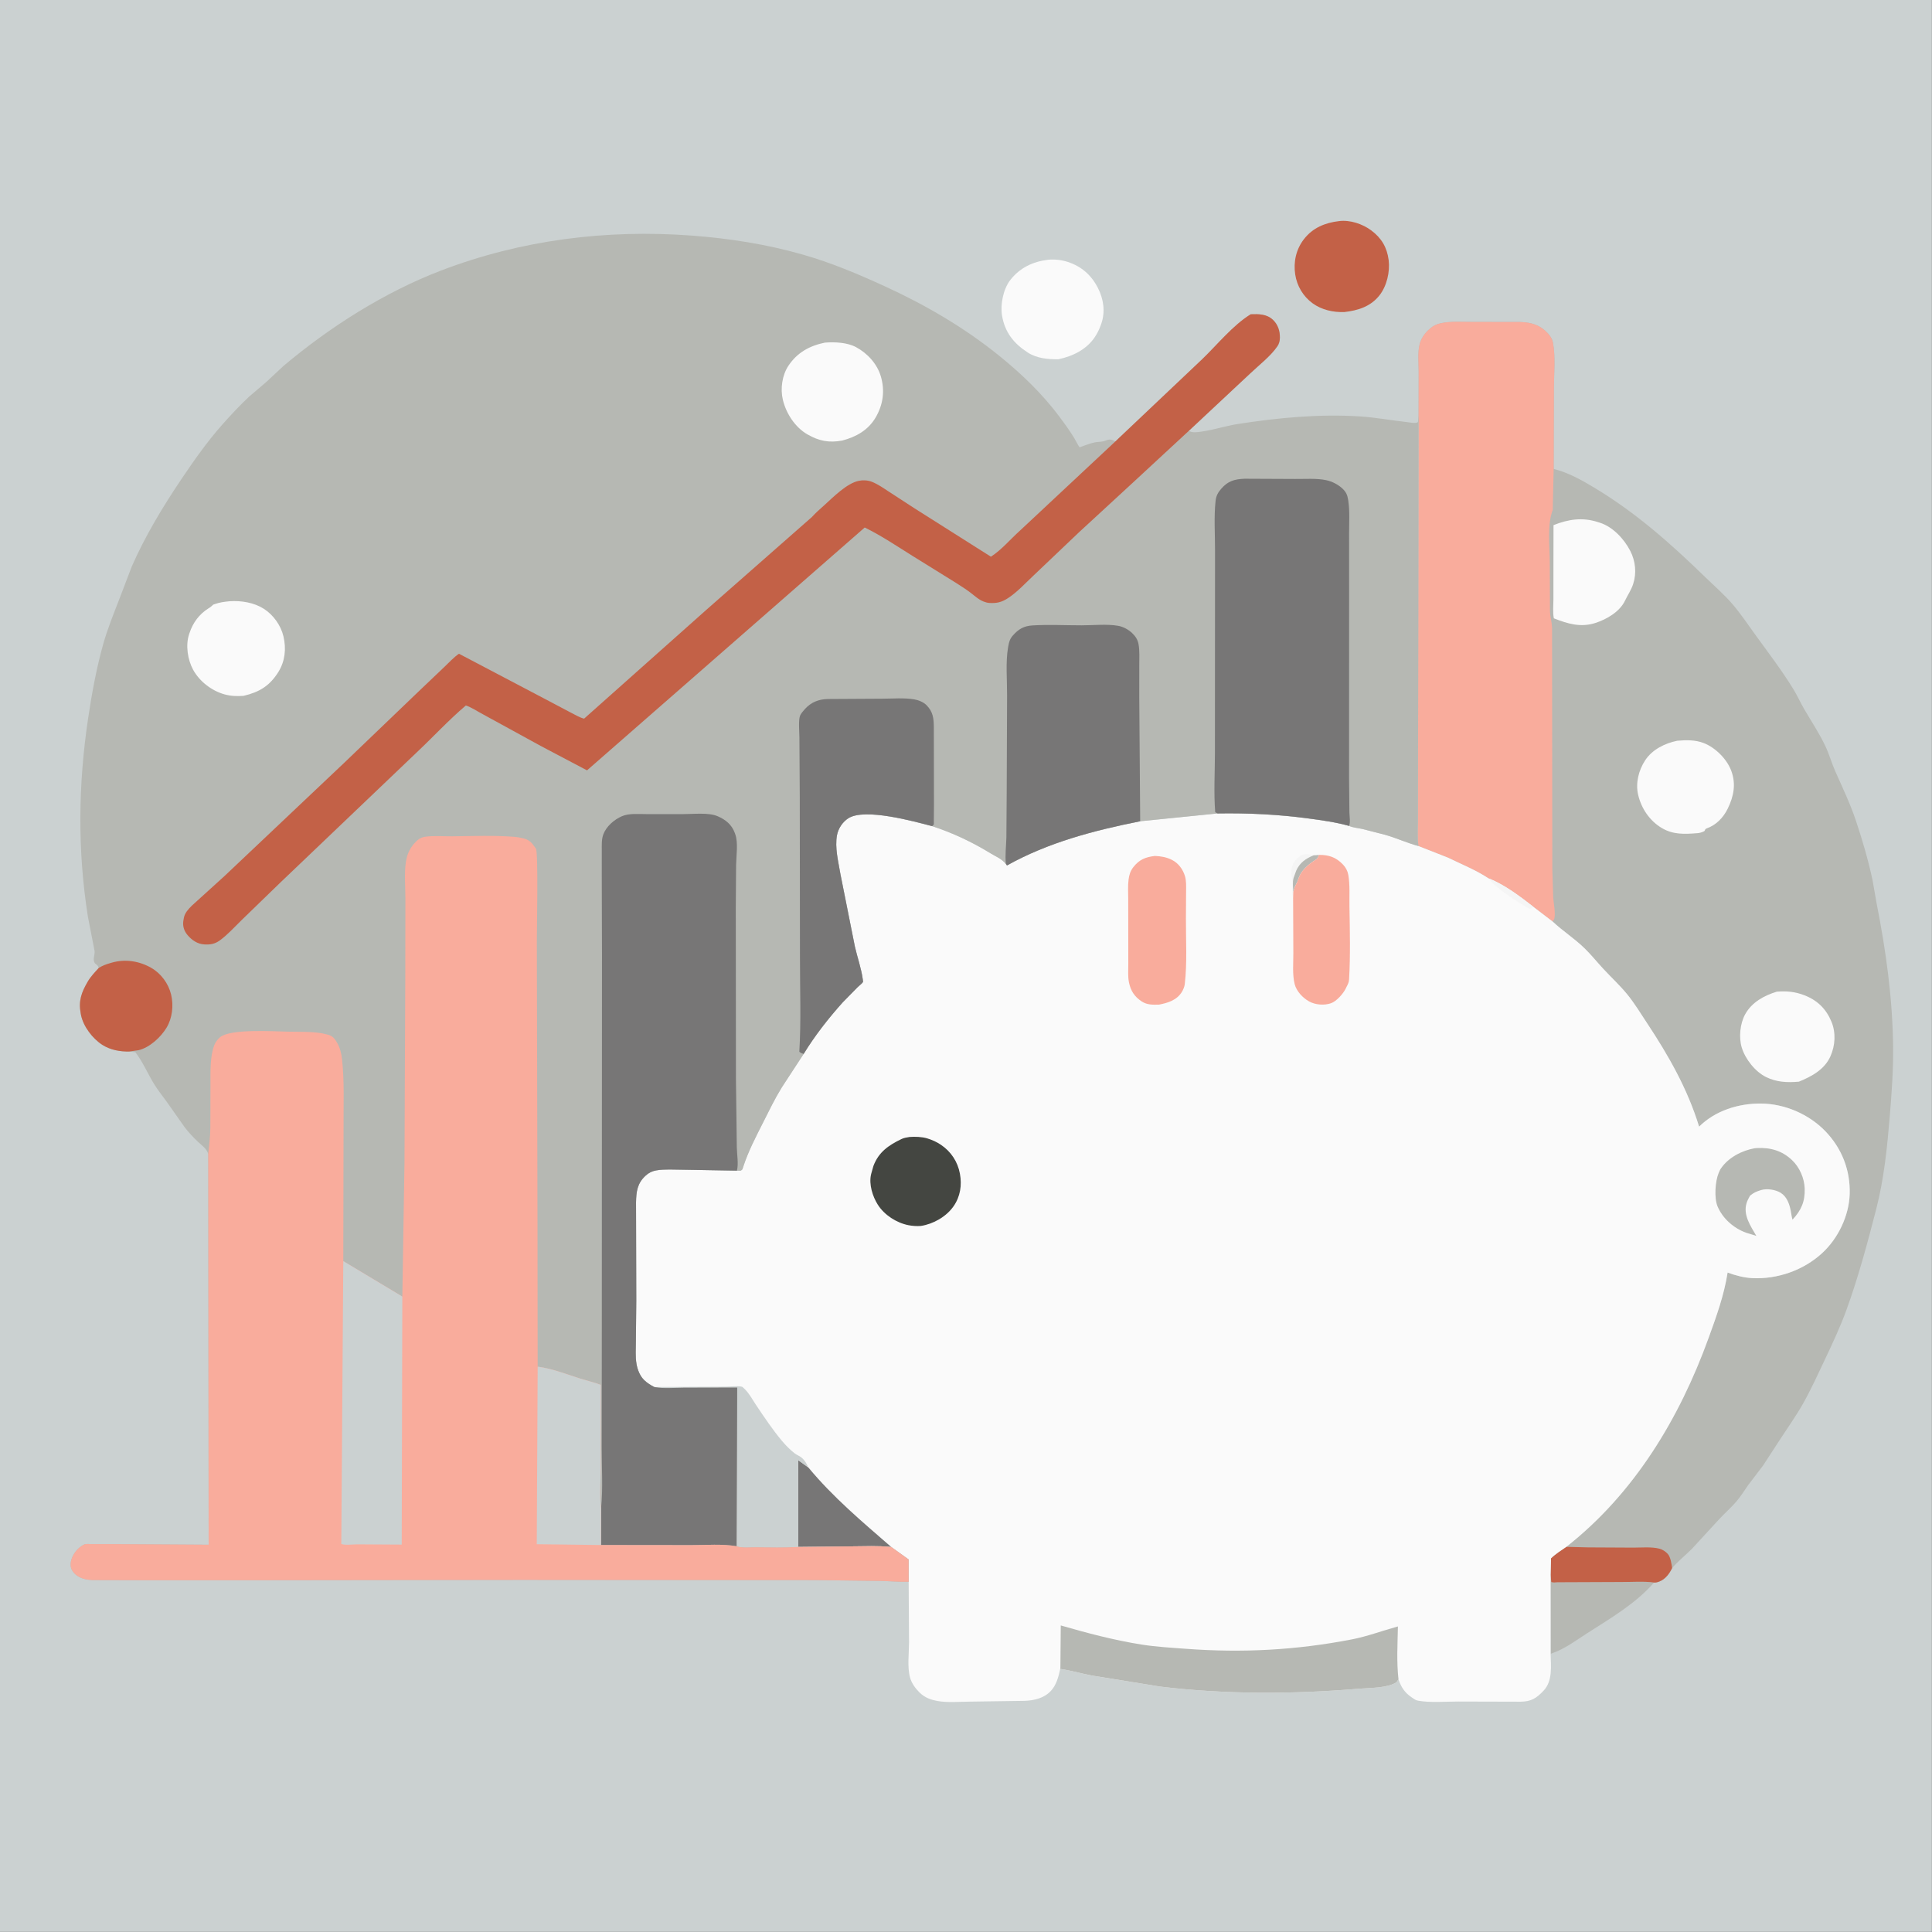
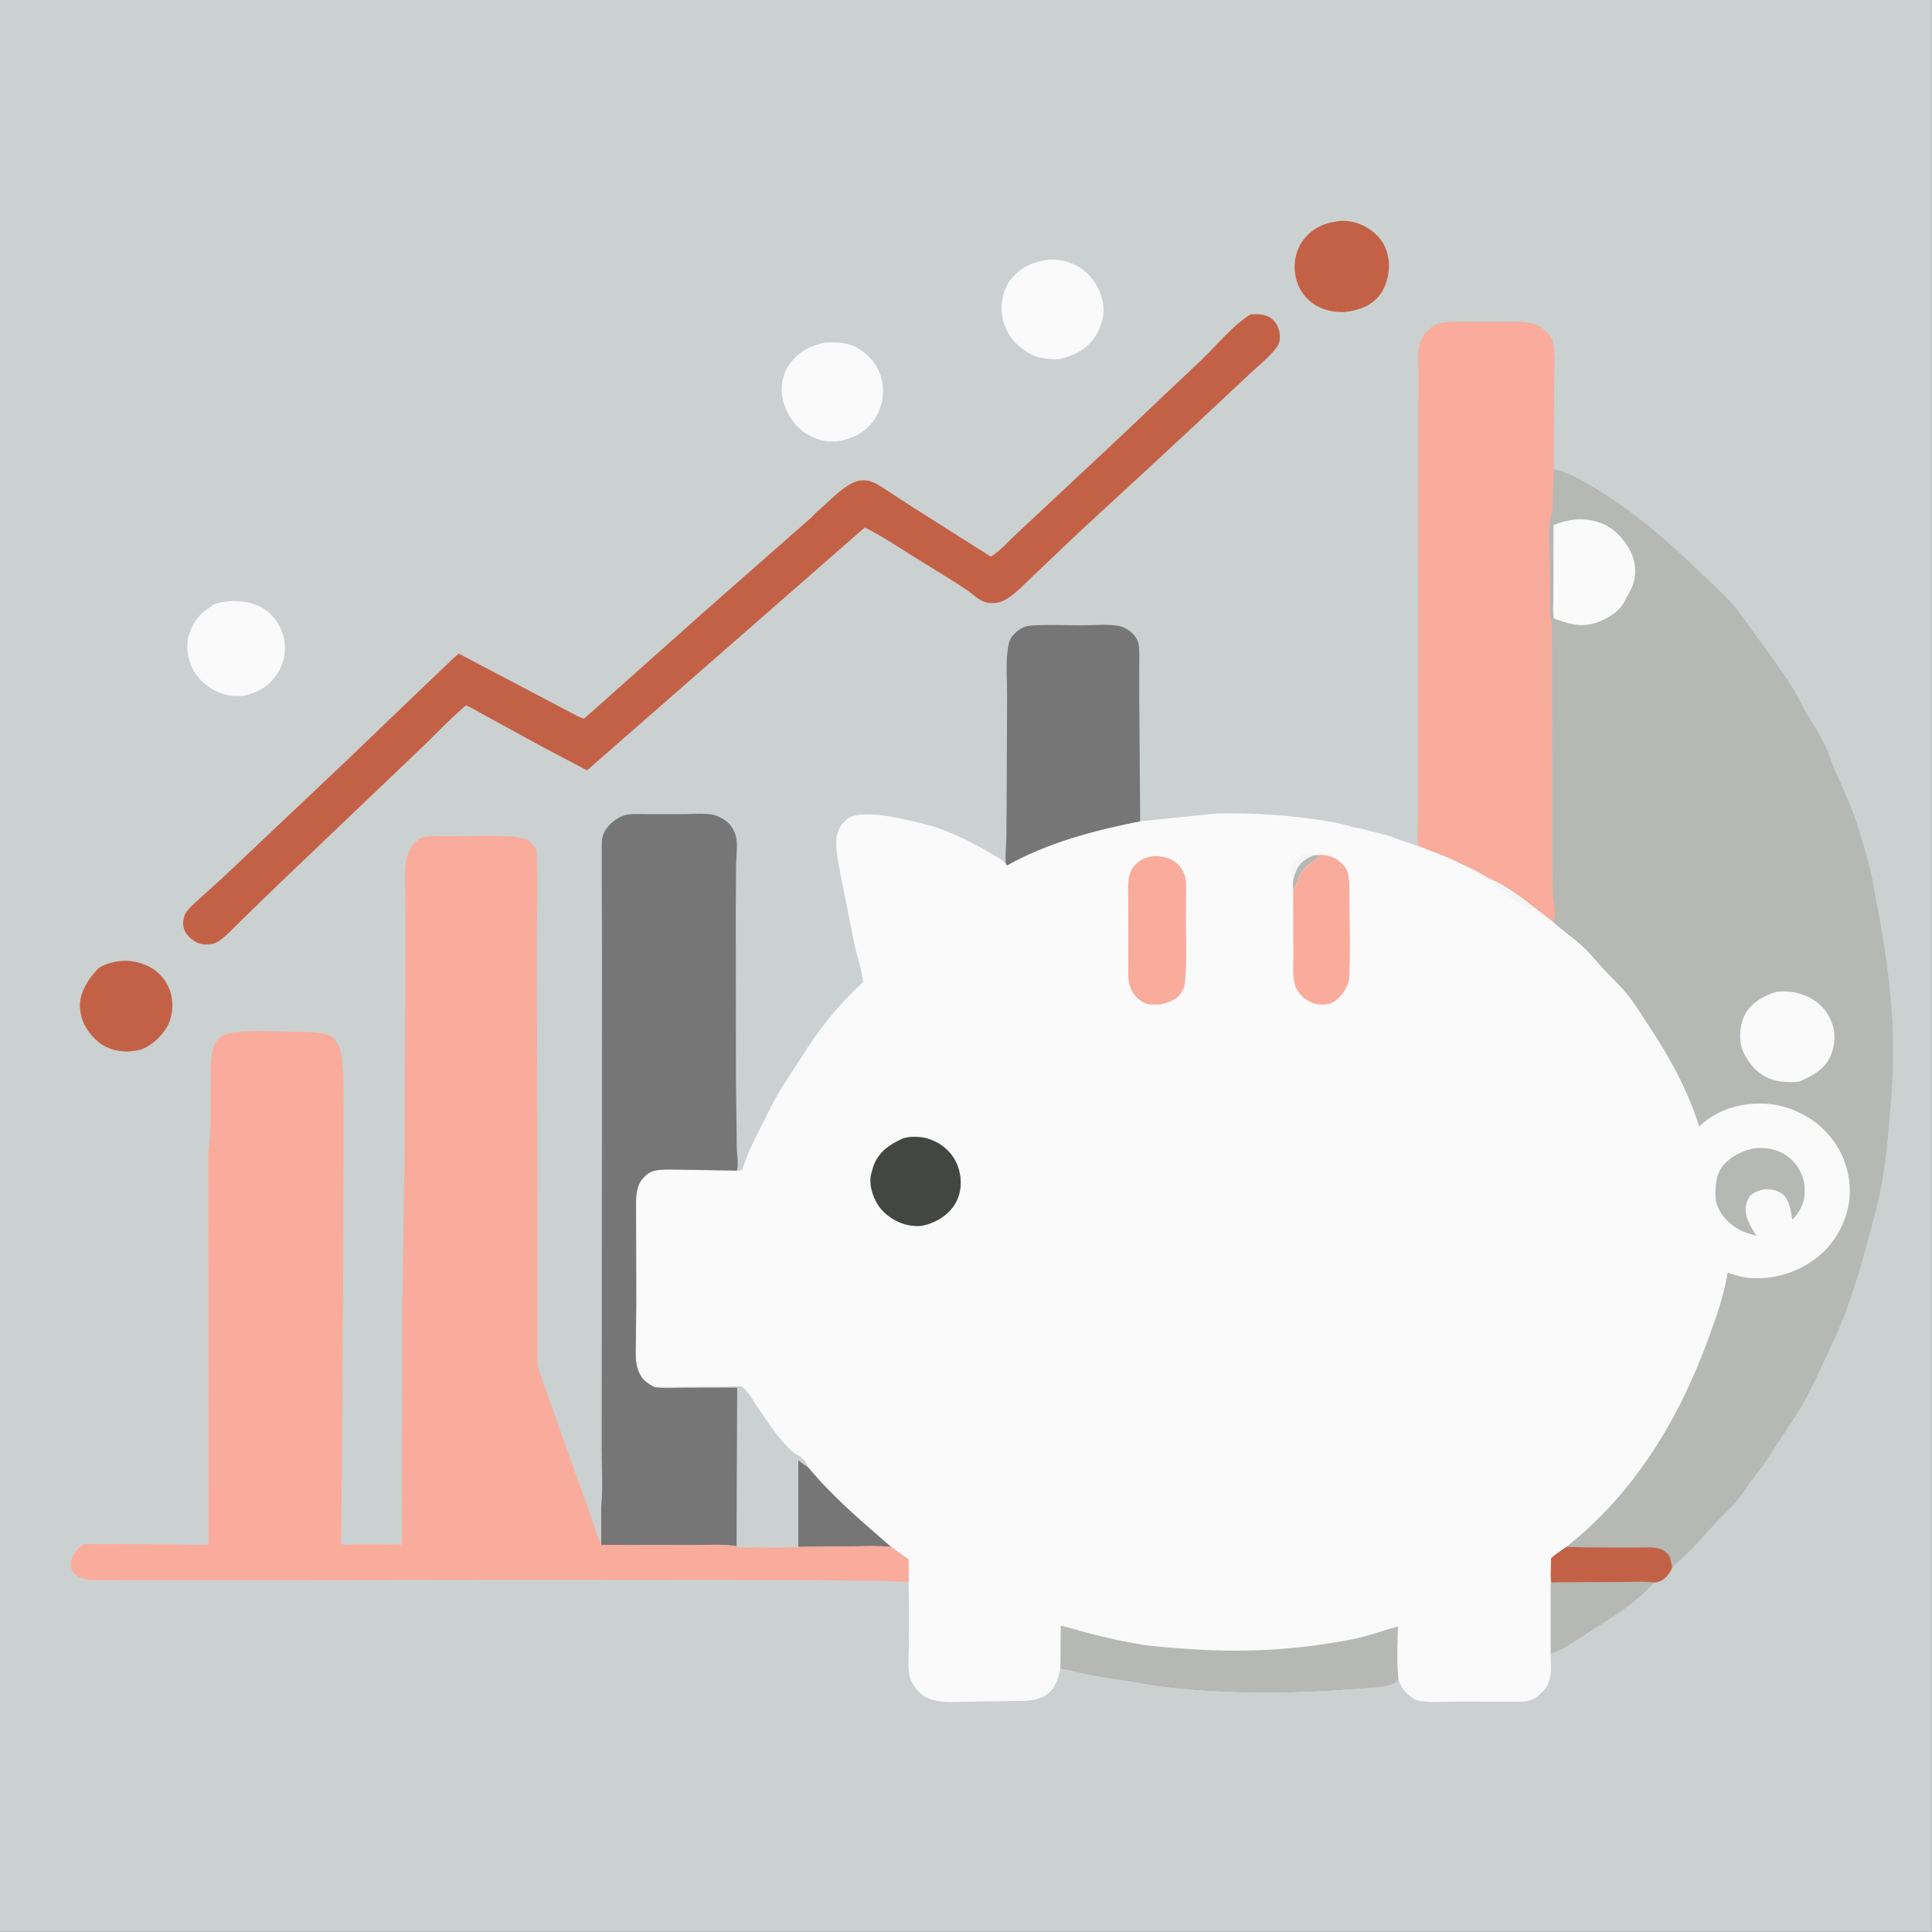
<svg xmlns="http://www.w3.org/2000/svg" width="1022" height="1022">
  <rect width="100%" height="100%" fill="#333333" stroke="none" />
  <path fill="#CBD1D1" transform="scale(0.998 0.998)" d="M0 -0L1024 0L1024 1024L-0 1024L0 -0Z" />
  <path fill="#B6B8B3" transform="scale(0.998 0.998)" d="M821.899 876.588L821.878 834.772L822.25 838.579C823.371 838.874 824.225 838.802 825.371 838.686L859.456 838.543C865.028 838.559 871.232 838.055 876.724 838.813C867.053 849.948 853.657 857.748 841.367 865.62C835.193 869.574 829.466 873.996 822.478 876.377L821.899 876.588Z" />
  <path fill="#C36147" transform="scale(0.998 0.998)" d="M709.811 117.186C715.574 116.463 722.198 118.679 726.825 122.126C732.227 126.15 735.19 131.118 736.047 137.828C736.84 144.044 735.054 151.699 731.132 156.615C726.427 162.514 719.813 164.564 712.623 165.398C706.695 165.627 700.547 164.268 695.706 160.731C690.719 157.087 687.467 151.611 686.527 145.524C685.5 138.883 686.962 132.2 691.119 126.806C695.83 120.695 702.4 118.05 709.811 117.186Z" />
  <path fill="#FAFAFA" transform="scale(0.998 0.998)" d="M555.539 137.682C558.951 137.329 562.736 137.777 565.984 138.837C573.278 141.217 578.561 145.916 581.998 152.728C584.963 158.602 585.924 165.197 583.76 171.518L583.498 172.25C582.707 174.496 581.701 176.547 580.395 178.537C576.032 185.18 568.659 188.816 561.064 190.408C555.442 190.501 549.554 189.958 544.75 186.849C537.324 182.044 532.632 176.163 531.128 167.295C530.125 161.381 531.796 153.217 535.445 148.5C540.521 141.939 547.437 138.661 555.539 137.682Z" />
  <path fill="#B6B8B3" transform="scale(0.998 0.998)" d="M751.92 220.291L751.967 197C751.963 192.4 751.357 186.903 752.475 182.457C753.178 179.661 754.853 177.114 756.902 175.125C758.928 173.159 760.854 171.978 763.628 171.345C768.837 170.158 775.132 170.67 780.468 170.647L805.862 170.681C811.831 170.895 816.377 172.259 820.541 176.799C821.876 178.255 822.83 179.845 823.18 181.815C824.485 189.156 823.719 197.65 823.641 205.14L823.514 248.539C831.257 250.489 838.198 254.382 845 258.464C867.019 271.679 885.43 287.999 903.77 305.824C908.642 310.559 913.902 315.096 918.327 320.25C922.657 325.294 926.523 331.11 930.434 336.5C937.28 345.932 944.389 355.247 950.505 365.185C952.651 368.673 954.331 372.465 956.395 376.002C960.176 382.486 964.323 388.689 967.545 395.5C969.586 399.816 970.857 404.459 972.788 408.829C976.556 417.354 980.544 425.643 983.549 434.5C987.019 444.731 990.276 455.935 992.527 466.5L994.67 478.7C999.674 504.077 1003.17 529.182 1003.44 555.113C1003.57 567.128 1002.68 579.283 1001.7 591.25C1000.33 607.827 998.676 624.575 994.524 640.723C989.876 658.795 985.022 676.925 978.644 694.473C975.524 703.057 971.474 711.742 967.567 720C963.795 727.973 960.041 736.252 955.722 743.938C952.148 750.299 947.677 756.545 943.696 762.69L934.506 776.799L926.553 787.25C924.516 790.197 922.668 793.158 920.324 795.905C917.595 799.103 914.359 801.913 911.478 804.982L896.866 820.878C893.376 824.367 889.562 827.389 886.308 831.123C884.902 834.067 882.757 837.024 879.592 838.25C878.653 838.613 877.739 838.904 876.724 838.813C871.232 838.055 865.028 838.559 859.456 838.543L825.371 838.686C824.225 838.802 823.371 838.874 822.25 838.579L821.878 834.772L822.09 825.989C824.516 823.618 827.416 821.807 830.207 819.9C866.289 791.553 890.176 751.813 905.657 709.075C909.768 697.727 913.849 686.489 915.708 674.501C919.898 676.057 924.415 677.255 928.901 677.466C942.216 678.091 955.881 673.297 965.746 664.269C974.255 656.483 980.035 644.501 980.411 632.978C980.821 620.365 976.315 608.723 967.529 599.613C958.803 590.565 945.982 585.033 933.412 584.93C921.466 584.832 909.171 588.687 900.601 597.182C894.474 577.147 884.355 559.429 872.871 542.097C869.507 537.02 866.379 531.813 862.52 527.081C858.58 522.251 853.884 517.936 849.651 513.355C846.384 509.82 843.442 506.136 839.987 502.75C834.71 497.577 828.336 493.501 822.911 488.414L812.827 480.704C805.948 475.331 797.243 468.743 789.056 465.606C782.438 461.213 774.677 458.096 767.542 454.608L751.851 448.445C751.199 444.113 751.5 439.612 751.576 435.241L751.92 220.291Z" />
  <path fill="#C36147" transform="scale(0.998 0.998)" d="M830.207 819.9L841.69 820.187L865.773 820.314C870.087 820.314 875.447 819.79 879.615 820.889C881.276 821.327 882.802 822.372 883.965 823.618C885.51 825.273 885.967 828.949 886.308 831.123C884.902 834.067 882.757 837.024 879.592 838.25C878.653 838.613 877.739 838.904 876.724 838.813C871.232 838.055 865.028 838.559 859.456 838.543L825.371 838.686C824.225 838.802 823.371 838.874 822.25 838.579L821.878 834.772L822.09 825.989C824.516 823.618 827.416 821.807 830.207 819.9Z" />
  <path fill="#FAFAFA" transform="scale(0.998 0.998)" d="M941.766 525.634C946.972 525.195 951.584 525.645 956.5 527.57C963.359 530.257 967.942 534.771 970.75 541.531C973.175 547.371 972.774 554.092 970.242 559.828C967.135 566.869 960.293 570.559 953.487 573.337C947.385 573.884 941.604 573.624 936.051 570.862C930.306 568.005 925.065 561.381 923.195 555.204C921.56 549.804 922.328 542.433 925.038 537.578C928.612 531.176 934.999 527.733 941.766 525.634Z" />
-   <path fill="#FAFAFA" transform="scale(0.998 0.998)" d="M889.035 392.625C893.811 392.216 898.636 392.117 903.162 393.896C909.251 396.291 915.216 402.23 917.566 408.339C920.277 415.388 919.007 422.025 915.76 428.656C913.478 433.319 909.579 437.409 904.6 439.091C903.837 439.349 903.818 439.815 903.44 440.5C902.182 441.176 900.767 441.604 899.338 441.641C892.862 442.171 886.854 442.401 881.006 438.997C874.447 435.179 869.961 428.533 868.27 421.192C866.849 415.02 868.572 408.268 871.992 403.033C875.765 397.26 882.487 393.963 889.035 392.625Z" />
  <path fill="#FAFAFA" transform="scale(0.998 0.998)" d="M823.436 278.346C831.287 275.208 838.83 274.063 847.017 276.75L847.975 277.048C854.879 279.227 860.866 285.689 864.114 292C866.905 297.422 867.552 303.779 865.632 309.617C864.603 312.746 862.724 315.447 861.314 318.398C858.525 324.237 851.698 328.207 845.79 330.146C837.875 332.745 831.021 330.656 823.61 327.738C822.974 324.643 823.38 320.812 823.385 317.633L823.397 297.737L823.436 278.346Z" />
  <path fill="#F9AC9C" transform="scale(0.998 0.998)" d="M751.92 220.291L751.967 197C751.963 192.4 751.357 186.903 752.475 182.457C753.178 179.661 754.853 177.114 756.902 175.125C758.928 173.159 760.854 171.978 763.628 171.345C768.837 170.158 775.132 170.67 780.468 170.647L805.862 170.681C811.831 170.895 816.377 172.259 820.541 176.799C821.876 178.255 822.83 179.845 823.18 181.815C824.485 189.156 823.719 197.65 823.641 205.14L823.514 248.539L823.014 270.274C819.971 278.345 821.434 289.495 821.446 298.131L821.548 324C821.67 326.953 822.55 329.722 822.665 332.695L822.808 460.869L823.271 475.726C823.493 478.86 824.559 483.812 823.913 486.75C823.796 487.284 823.275 488.012 822.911 488.414L812.827 480.704C805.948 475.331 797.243 468.743 789.056 465.606C782.438 461.213 774.677 458.096 767.542 454.608L751.851 448.445C751.199 444.113 751.5 439.612 751.576 435.241L751.92 220.291Z" />
  <path fill="#FAFAFA" transform="scale(0.998 0.998)" d="M645.358 431.158C661.565 430.893 677.423 431.661 693.5 433.812C700.708 434.776 708.044 435.788 715.058 437.759C717.371 438.77 719.783 438.858 722.216 439.412L734.137 442.467C740.143 444.157 745.837 446.824 751.851 448.445L767.542 454.608C774.677 458.096 782.438 461.213 789.056 465.606C797.243 468.743 805.948 475.331 812.827 480.704L822.911 488.414C828.336 493.501 834.71 497.577 839.987 502.75C843.442 506.136 846.384 509.82 849.651 513.355C853.884 517.936 858.58 522.251 862.52 527.081C866.379 531.813 869.507 537.02 872.871 542.097C884.355 559.429 894.474 577.147 900.601 597.182C909.171 588.687 921.466 584.832 933.412 584.93C945.982 585.033 958.803 590.565 967.529 599.613C976.315 608.723 980.821 620.365 980.411 632.978C980.035 644.501 974.255 656.483 965.746 664.269C955.881 673.297 942.216 678.091 928.901 677.466C924.415 677.255 919.898 676.057 915.708 674.501C913.849 686.489 909.768 697.727 905.657 709.075C890.176 751.813 866.289 791.553 830.207 819.9C827.416 821.807 824.516 823.618 822.09 825.989L821.878 834.772L821.899 876.588C822.023 883.177 823.064 891.005 818.135 896.177C814.332 900.168 811.659 901.889 806 901.974L772.915 901.885C766.088 901.886 758.49 902.603 751.783 901.47C750.493 901.252 749.773 900.731 748.75 900.001L748.23 899.663C744.588 897.254 742.622 894.182 741.257 890.104L740.25 891.63C735.503 894.817 726.149 894.606 720.484 895.084C685.599 898.029 649.808 898.172 615 893.978L578.5 888.072C573.13 887.018 567.855 885.469 562.435 884.674L561.971 884.609C561.062 888.751 559.962 893.101 556.985 896.288C553.418 900.107 548.082 901.366 543.041 901.524L513.869 901.941C508.438 901.992 502.303 902.567 496.964 901.608C493.256 900.941 490.151 899.799 487.432 897.139C485.243 894.999 483.197 892.193 482.372 889.204C480.821 883.577 481.814 876.331 481.831 870.5L481.629 838.42L481.602 826.58L472.417 819.986C465.434 819.231 458.408 819.625 451.398 819.645L422.995 819.963C415.534 820.399 408.115 820.209 400.649 820.137C397.574 820.108 393.338 820.59 390.438 819.592L390.746 735.475L362.519 735.544C357.64 735.559 351.963 736.122 347.179 735.258L346.777 735.178C344.915 734.209 342.986 733.023 341.477 731.555C339.213 729.355 337.92 726.068 337.385 723.018C336.701 719.124 337.024 714.795 337.053 710.851L337.255 689.415L337.124 637.294C337.229 631.628 337.768 627.173 342.23 623.122C343.911 621.595 345.62 620.739 347.856 620.353C352.32 619.581 357.356 619.984 361.891 619.992L390.598 620.492L392.5 620.56C393.601 619.915 393.465 619.933 393.863 618.703C396.564 610.352 400.515 602.805 404.455 595C407.618 588.734 410.676 582.401 414.36 576.417L425.977 558.638C431.855 548.978 439.166 539.671 446.729 531.244L454.636 523.194C455.345 522.5 457.009 521.245 457.465 520.444C457.478 520.423 457.336 519.266 457.332 519.238C456.546 513.335 454.444 507.53 453.124 501.717L445.498 463.5C444.405 456.875 442.376 449.328 443.661 442.604C444.332 439.095 446.659 435.602 449.686 433.692C458.44 428.169 484.345 435.33 494.064 437.888C504.836 441.384 515.342 446.332 524.969 452.255C528.128 454.198 530.653 454.946 533.173 457.938L533.75 458.723C555.744 446.473 579.844 440.196 604.355 435.301L645.358 431.158Z" />
  <path fill="#F5F5F5" transform="scale(0.998 0.998)" d="M685.415 476.281C684.453 472.83 685.211 469.122 684.796 465.592C684.622 464.113 684.382 462.58 684.551 461.089C684.926 457.784 686.548 455.452 689.28 453.584C691.244 452.241 694.233 452.902 696.402 453.301C692.225 455.004 688.928 457.203 687.046 461.5L685.958 464.5L685.64 465.43C685.017 467.456 685.404 470.679 685.497 472.827L685.415 476.281Z" />
  <path fill="#B6B8B3" transform="scale(0.998 0.998)" d="M699.158 453.127C698.675 454.141 698.489 455.041 697.508 455.629C694.4 457.491 690.84 460.424 689.12 463.638C688.266 465.234 687.937 467.049 687.022 468.6C686.284 469.852 685.922 471.44 685.497 472.827C685.404 470.679 685.017 467.456 685.64 465.43L685.958 464.5L687.046 461.5C688.928 457.203 692.225 455.004 696.402 453.301C697.236 453.399 698.307 453.189 699.158 453.127Z" />
  <path fill="#F5F5F5" transform="scale(0.998 0.998)" d="M789.056 465.606C797.243 468.743 805.948 475.331 812.827 480.704L810.964 481.75C806.562 479.84 790.957 469.359 789.056 465.606Z" />
  <path fill="#777676" transform="scale(0.998 0.998)" d="M422.995 819.963L423.017 773.889L428.468 777.824C441.483 793.562 457.039 806.646 472.417 819.986C465.434 819.231 458.408 819.625 451.398 819.645L422.995 819.963Z" />
  <path fill="#B6B8B3" transform="scale(0.998 0.998)" d="M930.039 608.623L931.279 608.523C938.398 608.157 944.641 609.928 949.913 614.969C953.859 618.743 956.381 624.488 956.567 629.946C956.8 636.834 954.753 641.491 950.115 646.47C949.663 645.016 949.505 643.472 949.223 641.976C948.529 638.292 947.196 634.323 943.835 632.235C941.132 630.555 936.618 629.866 933.541 630.763L933 630.936C931.019 631.544 929.631 632.157 927.994 633.457L927.567 633.806C926.874 635.043 926.164 636.382 925.75 637.745C923.834 644.058 927.926 649.893 930.931 655.073L925.5 653.4C918.966 650.997 913.185 645.992 910.413 639.508C908.503 635.038 909.132 626.075 910.99 621.686L911.364 620.859C911.766 619.949 911.613 620.146 912.231 619.25C916.238 613.447 923.264 609.87 930.039 608.623Z" />
  <path fill="#444641" transform="scale(0.998 0.998)" d="M482.071 602.653C484.992 602.424 488.691 602.544 491.497 603.409L491.96 603.561C494.359 604.316 496.595 605.361 498.69 606.764C504.054 610.356 507.625 615.738 508.796 622.11C509.923 628.237 509.013 634.265 505.389 639.43C501.513 644.954 494.599 648.826 488.095 649.807C485.941 649.978 483.607 649.824 481.483 649.401C475.159 648.141 468.749 644.017 465.277 638.537C462.501 634.157 460.509 627.761 461.682 622.575L461.825 622L462.948 618.026C465.758 610.573 471 607.065 477.75 603.772C479.154 603.087 480.535 602.921 482.071 602.653Z" />
  <path fill="#F9AC9C" transform="scale(0.998 0.998)" d="M699.158 453.127C704.399 453.116 708.129 454.362 711.846 458.25C713.328 459.8 714.304 461.649 714.67 463.765C715.585 469.054 715.18 475.157 715.271 480.541C715.488 493.307 715.809 506.381 715.075 519.129C714.981 520.751 714.427 521.734 713.691 523.151L713.337 523.905C712.003 526.656 708.418 530.769 705.44 531.778C701.819 533.005 697.144 532.634 693.826 530.763C690.464 528.866 687.182 525.41 686.221 521.582C684.963 516.569 685.553 510.552 685.53 505.384L685.415 476.281L685.497 472.827C685.922 471.44 686.284 469.852 687.022 468.6C687.937 467.049 688.266 465.234 689.12 463.638C690.84 460.424 694.4 457.491 697.508 455.629C698.489 455.041 698.675 454.141 699.158 453.127Z" />
  <path fill="#F9AC9C" transform="scale(0.998 0.998)" d="M612.161 453.691C615.375 453.832 618.298 454.324 621.211 455.792C624.59 457.495 626.971 460.736 628.067 464.322C628.867 466.943 628.684 469.894 628.68 472.612L628.595 486.631C628.541 498.113 629.301 510.26 627.986 521.632C627.829 522.991 627.171 524.587 626.455 525.75C623.743 530.159 619.101 531.578 614.35 532.492C611.117 532.579 608.015 532.683 605.186 530.826C601.329 528.295 599.281 525.144 598.385 520.613C597.774 517.524 598.055 514.098 598.049 510.957L598.032 493.712L598.01 476.716C597.999 473.274 597.754 469.617 598.196 466.2C598.508 463.793 599.124 461.714 600.624 459.75C603.774 455.625 607.171 454.271 612.161 453.691Z" />
  <path fill="#CBD1D1" transform="scale(0.998 0.998)" d="M346.777 735.178L384.565 734.996C386.66 735.005 391.862 734.422 393.518 735.129C393.607 735.167 394.572 736.101 394.745 736.272C397.316 738.819 398.924 742.026 400.929 745C405.138 751.245 409.626 757.958 414.467 763.718C416.517 766.158 418.607 768.257 421.096 770.258C422.289 771.217 423.771 771.679 424.89 772.611C426.573 774.012 427.575 775.873 428.468 777.824L423.017 773.889L422.995 819.963C415.534 820.399 408.115 820.209 400.649 820.137C397.574 820.108 393.338 820.59 390.438 819.592L390.746 735.475L362.519 735.544C357.64 735.559 351.963 736.122 347.179 735.258L346.777 735.178Z" />
  <path fill="#B6B8B3" transform="scale(0.998 0.998)" d="M561.971 884.609L562.053 883.814L562.254 861.562C576.256 865.604 590.604 869.397 605.009 871.68C612.778 872.911 620.903 873.366 628.751 873.949C658.59 876.167 687.087 874.652 716.5 868.962C724.865 867.343 732.753 864.321 740.959 862.092C740.766 871.38 740.216 880.859 741.257 890.104L740.25 891.63C735.503 894.817 726.149 894.606 720.484 895.084C685.599 898.029 649.808 898.172 615 893.978L578.5 888.072C573.13 887.018 567.855 885.469 562.435 884.674L561.971 884.609Z" />
-   <path fill="#B6B8B3" transform="scale(0.998 0.998)" d="M52.349 513.055C52.073 512.139 51.742 511.759 51.026 511.159C50.162 510.433 50.322 510.776 49.939 509.867C49.209 508.134 50.393 505.862 50.116 503.968L46.604 485.956C41.051 450.769 41.441 416.113 46.679 380.939C48.633 367.821 51.078 354.401 54.648 341.613C56.981 333.253 60.351 325.062 63.469 316.968L69.815 300.333C76.886 284.206 86.295 268.592 96.116 254.007C102.806 244.072 109.939 233.923 117.902 224.97C122.277 220.052 127.18 214.765 132 210.269L141.013 202.582L150.288 193.941C174.741 173.34 203.81 154.866 233.742 143.412C276.217 127.16 321.418 121.481 366.634 124.869C386.456 126.354 406.356 129.46 425.5 134.939C440.496 139.231 454.498 145.118 468.646 151.59C490.512 161.592 511.146 173.6 529.886 188.779C541.428 198.128 552.555 208.824 561.451 220.746C564.255 224.504 567.044 228.331 569.483 232.337C569.917 233.051 571.779 236.785 572.268 237.05C572.456 237.152 572.675 236.917 572.878 236.85C575.304 236.05 577.737 234.986 580.244 234.486C581.731 234.19 583.273 234.235 584.75 233.931C585.9 233.695 586.832 233.042 588.041 232.991C589.194 232.943 590.238 233.453 591.265 233.908L637.333 190.286C645.341 182.564 653.493 172.397 662.944 166.572C667.201 166.426 671.43 166.399 674.75 169.557C677.389 172.066 678.459 175.464 678.397 179.048C678.368 180.68 677.99 182.194 677.066 183.547C673.508 188.754 667.341 193.509 662.726 197.891L630.116 228.383C632.036 229.515 634.582 229.084 636.758 228.785C643.242 227.893 649.422 225.789 655.858 224.78C677.156 221.441 699.368 219.324 720.953 220.726C729.202 221.262 737.297 222.802 745.5 223.7C746.96 223.859 750.472 224.62 751.559 223.75L751.92 220.291L751.576 435.241C751.5 439.612 751.199 444.113 751.851 448.445C745.837 446.824 740.143 444.157 734.137 442.467L722.216 439.412C719.783 438.858 717.371 438.77 715.058 437.759C708.044 435.788 700.708 434.776 693.5 433.812C677.423 431.661 661.565 430.893 645.358 431.158L604.355 435.301C579.844 440.196 555.744 446.473 533.75 458.723L533.173 457.938C530.653 454.946 528.128 454.198 524.969 452.255C515.342 446.332 504.836 441.384 494.064 437.888C484.345 435.33 458.44 428.169 449.686 433.692C446.659 435.602 444.332 439.095 443.661 442.604C442.376 449.328 444.405 456.875 445.498 463.5L453.124 501.717C454.444 507.53 456.546 513.335 457.332 519.238C457.336 519.266 457.478 520.423 457.465 520.444C457.009 521.245 455.345 522.5 454.636 523.194L446.729 531.244C439.166 539.671 431.855 548.978 425.977 558.638L414.36 576.417C410.676 582.401 407.618 588.734 404.455 595C400.515 602.805 396.564 610.352 393.863 618.703C393.465 619.933 393.601 619.915 392.5 620.56L390.598 620.492L361.891 619.992C357.356 619.984 352.32 619.581 347.856 620.353C345.62 620.739 343.911 621.595 342.23 623.122C337.768 627.173 337.229 631.628 337.124 637.294L337.255 689.415L337.053 710.851C337.024 714.795 336.701 719.124 337.385 723.018C337.92 726.068 339.213 729.355 341.477 731.555C342.986 733.023 344.915 734.209 346.777 735.178L347.179 735.258C351.963 736.122 357.64 735.559 362.519 735.544L390.746 735.475L390.438 819.592C393.338 820.59 397.574 820.108 400.649 820.137C408.115 820.209 415.534 820.399 422.995 819.963L451.398 819.645C458.408 819.625 465.434 819.231 472.417 819.986L481.602 826.58L481.629 838.42C476.542 838.536 471.36 838.046 466.258 837.938L432 837.524L276.848 837.405L123.166 837.602L74.47 837.578L49 837.512C46.043 837.401 42.9 836.766 40.511 834.911C38.847 833.619 37.553 831.858 37.446 829.694C37.291 826.538 39.16 823.074 41.393 820.923C42.217 820.129 43.819 818.93 44.898 818.546C45.704 818.259 47.751 818.457 48.66 818.454L58.186 818.447L110.59 818.782L110.379 611.683C109.579 608.796 107.013 607.196 104.86 605.132C102.274 602.652 99.963 600.233 97.798 597.37L88.379 584C86.126 580.867 83.716 577.909 81.687 574.607C78.29 569.081 75.732 562.882 71.768 557.75L68.436 557.359C63.581 557.44 58.594 556.527 54.429 553.936C49.156 550.655 44.142 544.088 42.923 537.942L42.797 537.25C41.506 530.505 43.158 526.033 46.535 520.25C48.106 517.56 50.264 515.352 52.349 513.055Z" />
  <path fill="#C36147" transform="scale(0.998 0.998)" d="M52.349 513.055C54.381 511.793 56.21 511.123 58.5 510.468L59.373 510.21C66.389 508.226 73.804 509.382 80.117 512.976C85.338 515.949 89.291 521.306 90.694 527.148C92.088 532.953 91.361 539.635 88.25 544.771C85.185 549.832 79.26 555.29 73.41 556.658L68.436 557.359C63.581 557.44 58.594 556.527 54.429 553.936C49.156 550.655 44.142 544.088 42.923 537.942L42.797 537.25C41.506 530.505 43.158 526.033 46.535 520.25C48.106 517.56 50.264 515.352 52.349 513.055Z" />
  <path fill="#FAFAFA" transform="scale(0.998 0.998)" d="M121.704 318.683C127.865 318.277 134.619 319.351 139.883 322.716C144.909 325.928 148.894 331.527 150.25 337.331C151.778 343.871 151.116 350.474 147.514 356.229C142.921 363.569 137.45 366.86 129.1 368.829C125.631 369.068 122.498 369 119.094 368.07C112.29 366.212 105.794 361.245 102.378 355.023C99.478 349.739 98.3 342.093 100.196 336.271L100.462 335.5C102.245 330.068 105.621 325.509 110.511 322.454C111.027 322.132 111.483 321.869 111.941 321.462L112.993 320.498L113.75 320.229C116.419 319.256 118.904 318.971 121.704 318.683Z" />
  <path fill="#FAFAFA" transform="scale(0.998 0.998)" d="M437.23 181.607C442.429 181.177 449.1 181.512 453.738 184.001C459.774 187.243 464.932 192.864 466.888 199.5C469.12 207.069 468.102 214.519 464.124 221.289C460.177 228.007 453.763 231.6 446.415 233.511C439.434 234.824 434.053 233.747 427.948 230.23C421.395 226.456 416.674 219.137 414.942 211.864C413.551 206.025 414.571 198.892 417.87 193.91C422.529 186.871 429.111 183.258 437.23 181.607Z" />
-   <path fill="#777676" transform="scale(0.998 0.998)" d="M425.977 558.638C425.073 558.339 424.409 558.121 423.676 557.5C424.663 541.205 424.017 524.617 424.021 508.279L423.919 422.402L423.724 390.805C423.713 388.099 423.125 381.805 424.061 379.368C424.485 378.264 425.847 376.697 426.647 375.82C429.978 372.167 433.864 370.641 438.775 370.507L467.654 370.339C473.059 370.328 479.263 369.788 484.568 370.692C486.839 371.079 489.462 372.119 491.099 373.776C494.483 377.201 494.903 380.548 494.974 385.2L495.044 426.539L494.971 435.152C494.966 435.398 495.039 436.785 494.931 437C494.744 437.369 494.353 437.592 494.064 437.888C484.345 435.33 458.44 428.169 449.686 433.692C446.659 435.602 444.332 439.095 443.661 442.604C442.376 449.328 444.405 456.875 445.498 463.5L453.124 501.717C454.444 507.53 456.546 513.335 457.332 519.238C457.336 519.266 457.478 520.423 457.465 520.444C457.009 521.245 455.345 522.5 454.636 523.194L446.729 531.244C439.166 539.671 431.855 548.978 425.977 558.638Z" />
  <path fill="#777676" transform="scale(0.998 0.998)" d="M533.173 457.938C532.659 453.352 533.326 448.447 533.432 443.816L533.597 420.352L533.801 368.39C533.835 360.424 532.977 351.073 534.308 343.242L534.445 342.5C534.832 340.239 535.304 338.618 536.857 336.854C539.865 333.438 542.696 331.782 547.286 331.502C555.868 330.978 564.769 331.46 573.38 331.452C579.453 331.446 586.818 330.667 592.756 331.725C595.35 332.188 598.094 333.679 600.003 335.484C601.833 337.214 603.064 339.035 603.492 341.519C604.106 345.077 603.867 348.934 603.87 352.537L603.858 369.505L604.355 435.301C579.844 440.196 555.744 446.473 533.75 458.723L533.173 457.938Z" />
-   <path fill="#777676" transform="scale(0.998 0.998)" d="M645.358 431.158L644.118 430.5C643.313 420.284 643.945 409.595 643.969 399.335L644 343.006L644.026 291.662C644.04 283.138 643.394 273.994 644.307 265.534C644.594 262.878 645.542 261.093 647.281 259.089C650.949 254.864 654.4 253.975 659.74 253.75L686.49 253.87C691.711 253.934 697.776 253.433 702.846 254.494C706.122 255.18 709.411 256.855 711.812 259.209C713.503 260.867 714.196 262.462 714.544 264.75L714.669 265.514C715.489 271.006 715.065 277.099 715.08 282.666L715.091 314.805L715.066 412.486L715.246 430.751C715.301 432.604 715.877 436.128 715.058 437.759C708.044 435.788 700.708 434.776 693.5 433.812C677.423 431.661 661.565 430.893 645.358 431.158Z" />
  <path fill="#C36147" transform="scale(0.998 0.998)" d="M591.265 233.908L637.333 190.286C645.341 182.564 653.493 172.397 662.944 166.572C667.201 166.426 671.43 166.399 674.75 169.557C677.389 172.066 678.459 175.464 678.397 179.048C678.368 180.68 677.99 182.194 677.066 183.547C673.508 188.754 667.341 193.509 662.726 197.891L630.116 228.383L600.409 255.881L571.989 282.068L547.956 304.924C543.578 309.01 539.298 313.768 534.271 317.048C530.881 319.26 528.24 319.847 524.25 319.581C523.43 319.527 522.768 319.328 522 319.063L521.415 318.867C518.733 317.878 516.46 315.694 514.207 313.99C511.695 312.092 508.961 310.422 506.323 308.701L483.435 294.507C475.182 289.344 467.094 283.891 458.342 279.599L311.147 408.324L286.577 395.366L255.813 378.512C252.984 377.041 249.914 374.925 246.93 373.927C237.839 381.641 229.595 390.609 220.899 398.791L148.784 467.611L128.081 487.678C124.371 491.285 120.626 495.495 116.442 498.508C113.852 500.373 111.405 500.777 108.25 500.582C104.652 500.359 101.719 498.352 99.446 495.684C97.661 493.589 96.791 491.1 97.142 488.328L97.375 487L97.472 486.434C97.984 483.84 99.879 481.845 101.684 480.041L119.091 464.25L182.623 404.157L222.184 366.207L235.454 353.58C237.971 351.206 240.423 348.476 243.267 346.51L288.259 370.161L302.855 377.871C304.953 378.907 307.351 380.39 309.605 380.915L374.333 323.291L430.366 274.023C432.333 271.792 434.646 269.844 436.848 267.847C441.588 263.547 448.845 256.178 455.127 254.871C457.369 254.404 459.952 254.521 462.092 255.357C465.325 256.62 468.306 258.751 471.203 260.637L484.437 269.25L525.224 295.077C530.912 291.43 535.611 285.728 540.67 281.212L591.265 233.908Z" />
  <path fill="#777676" transform="scale(0.998 0.998)" d="M318.581 799.55C319.691 789.025 318.907 777.67 318.923 767.067L318.988 704.244L319.079 505.459L318.966 464.445L318.972 450.742C318.984 447.902 318.791 444.901 319.81 442.198C321.401 437.978 325.561 434.41 329.633 432.64C333.454 430.98 338.541 431.524 342.654 431.511L362.274 431.51C367.595 431.526 375.521 430.561 380.357 432.629C384.618 434.451 387.842 437.058 389.472 441.492L389.738 442.25C391.33 446.713 390.253 453.596 390.168 458.407L390.005 481.061L390.085 571.782L390.542 608.1C390.593 611.885 391.55 616.932 390.598 620.492L361.891 619.992C357.356 619.984 352.32 619.581 347.856 620.353C345.62 620.739 343.911 621.595 342.23 623.122C337.768 627.173 337.229 631.628 337.124 637.294L337.255 689.415L337.053 710.851C337.024 714.795 336.701 719.124 337.385 723.018C337.92 726.068 339.213 729.355 341.477 731.555C342.986 733.023 344.915 734.209 346.777 735.178L347.179 735.258C351.963 736.122 357.64 735.559 362.519 735.544L390.746 735.475L390.438 819.592C382.833 818.258 374.33 818.983 366.586 818.99L318.54 818.936L318.581 799.55Z" />
  <path fill="#F9AC9C" transform="scale(0.998 0.998)" d="M213.253 687.247L214.392 616.429L214.821 516.983L214.874 476.198C214.874 470.002 214.226 463.031 215.13 456.927C215.821 452.259 217.723 448.506 221.274 445.371C222.343 444.428 223.669 443.783 225.089 443.56C229.628 442.85 234.919 443.323 239.542 443.281C250.594 443.179 261.984 442.683 273 443.588C274.304 443.695 275.526 443.953 276.797 444.25L277.473 444.396C280.411 445.08 281.856 446.621 283.479 449L284.052 449.775C285.413 451.81 284.537 493.64 284.549 499.009L284.905 649.055L284.958 698.785L284.99 724.389C292.434 725.359 299.453 728.107 306.572 730.398C310.501 731.662 314.55 732.581 318.416 734.015L318.402 778.461C318.392 785.275 317.726 792.812 318.581 799.55L318.54 818.936L366.586 818.99C374.33 818.983 382.833 818.258 390.438 819.592C393.338 820.59 397.574 820.108 400.649 820.137C408.115 820.209 415.534 820.399 422.995 819.963L451.398 819.645C458.408 819.625 465.434 819.231 472.417 819.986L481.602 826.58L481.629 838.42C476.542 838.536 471.36 838.046 466.258 837.938L432 837.524L276.848 837.405L123.166 837.602L74.47 837.578L49 837.512C46.043 837.401 42.9 836.766 40.511 834.911C38.847 833.619 37.553 831.858 37.446 829.694C37.291 826.538 39.16 823.074 41.393 820.923C42.217 820.129 43.819 818.93 44.898 818.546C45.704 818.259 47.751 818.457 48.66 818.454L58.186 818.447L110.59 818.782L110.379 611.683C110.865 607.108 111.437 602.52 111.487 597.916L111.559 574.882C111.573 568.455 111.243 560.06 113.57 554C114.189 552.386 115.419 550.732 116.779 549.675C122.489 545.234 144.82 546.666 152.356 546.82C158.291 546.941 164.631 546.717 170.5 547.666L173.25 548.29L173.768 548.42C176.44 549.108 177.511 550.663 178.813 552.938C180.235 555.423 180.959 558.446 181.279 561.275C182.625 573.166 182.015 585.84 182.099 597.825L181.96 668.462L213.253 687.247Z" />
-   <path fill="#CBD1D1" transform="scale(0.998 0.998)" d="M284.99 724.389C292.434 725.359 299.453 728.107 306.572 730.398C310.501 731.662 314.55 732.581 318.416 734.015L318.402 778.461C318.392 785.275 317.726 792.812 318.581 799.55L318.54 818.936L284.511 818.497L284.99 724.389Z" />
+   <path fill="#CBD1D1" transform="scale(0.998 0.998)" d="M284.99 724.389C292.434 725.359 299.453 728.107 306.572 730.398C310.501 731.662 314.55 732.581 318.416 734.015L318.402 778.461C318.392 785.275 317.726 792.812 318.581 799.55L318.54 818.936L284.99 724.389Z" />
  <path fill="#CBD1D1" transform="scale(0.998 0.998)" d="M181.96 668.462L213.253 687.247L212.928 818.716L189.235 818.571C187.19 818.589 182.547 819.155 180.9 818.352L181.96 668.462Z" />
</svg>